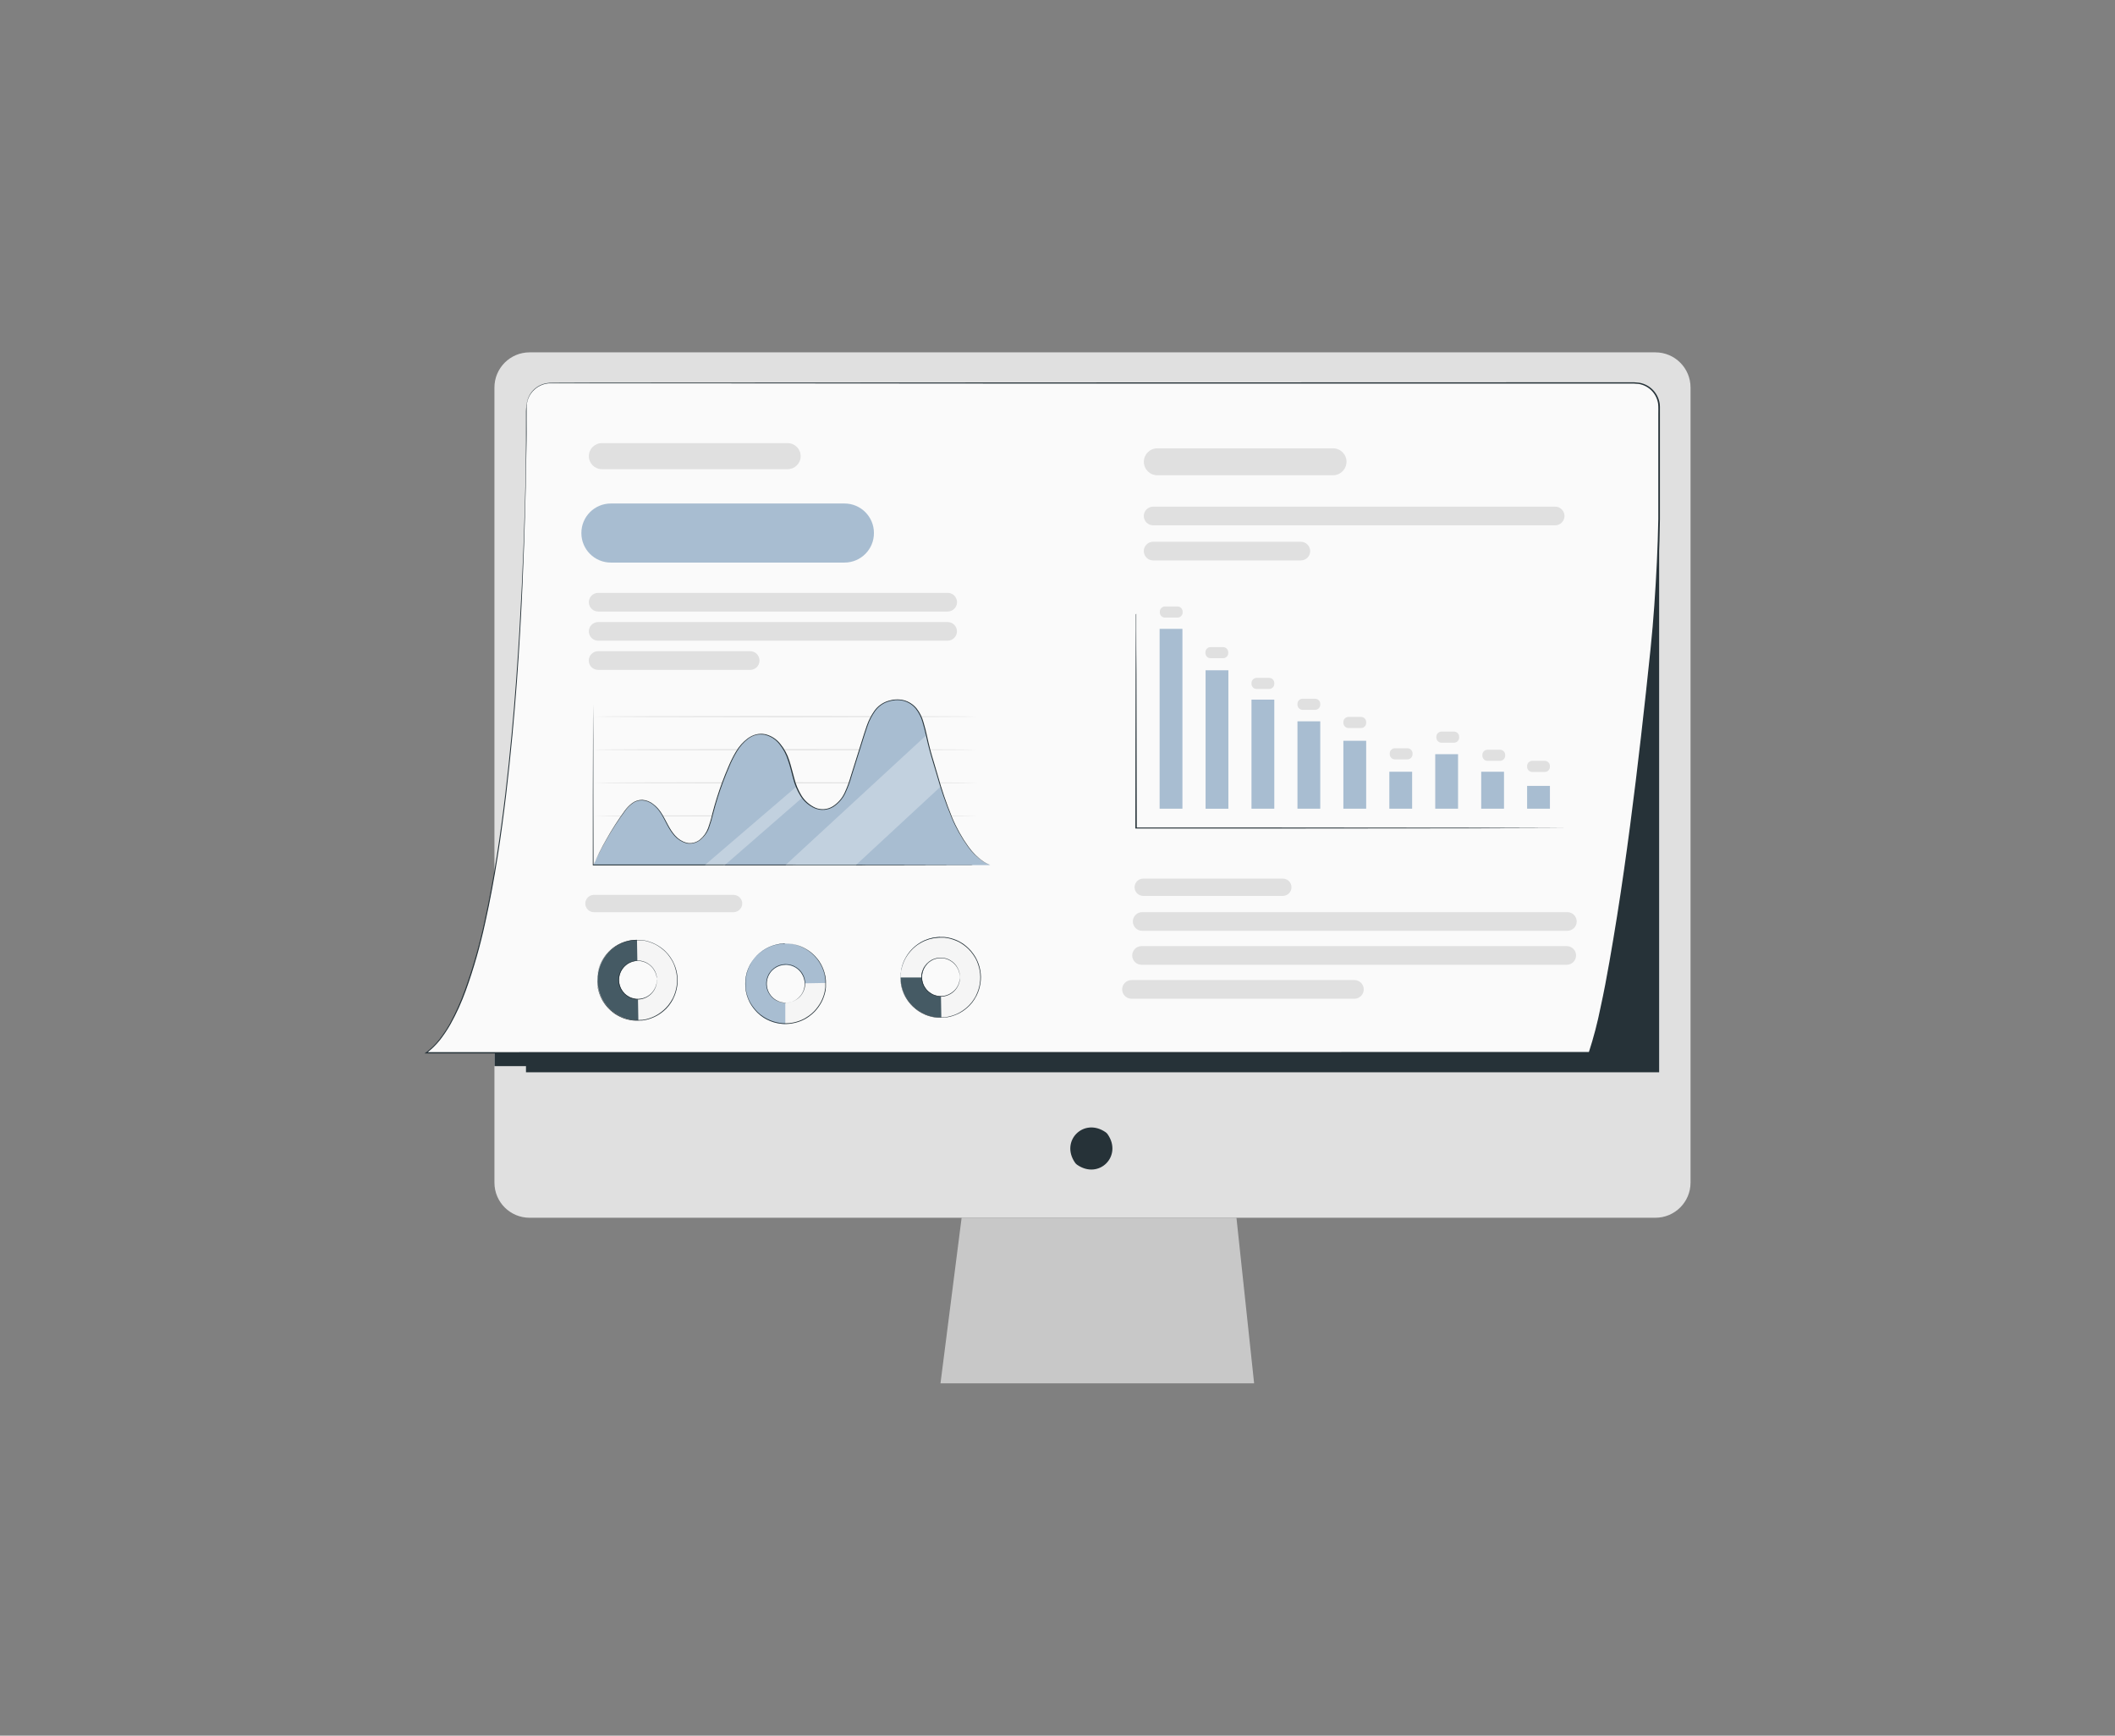
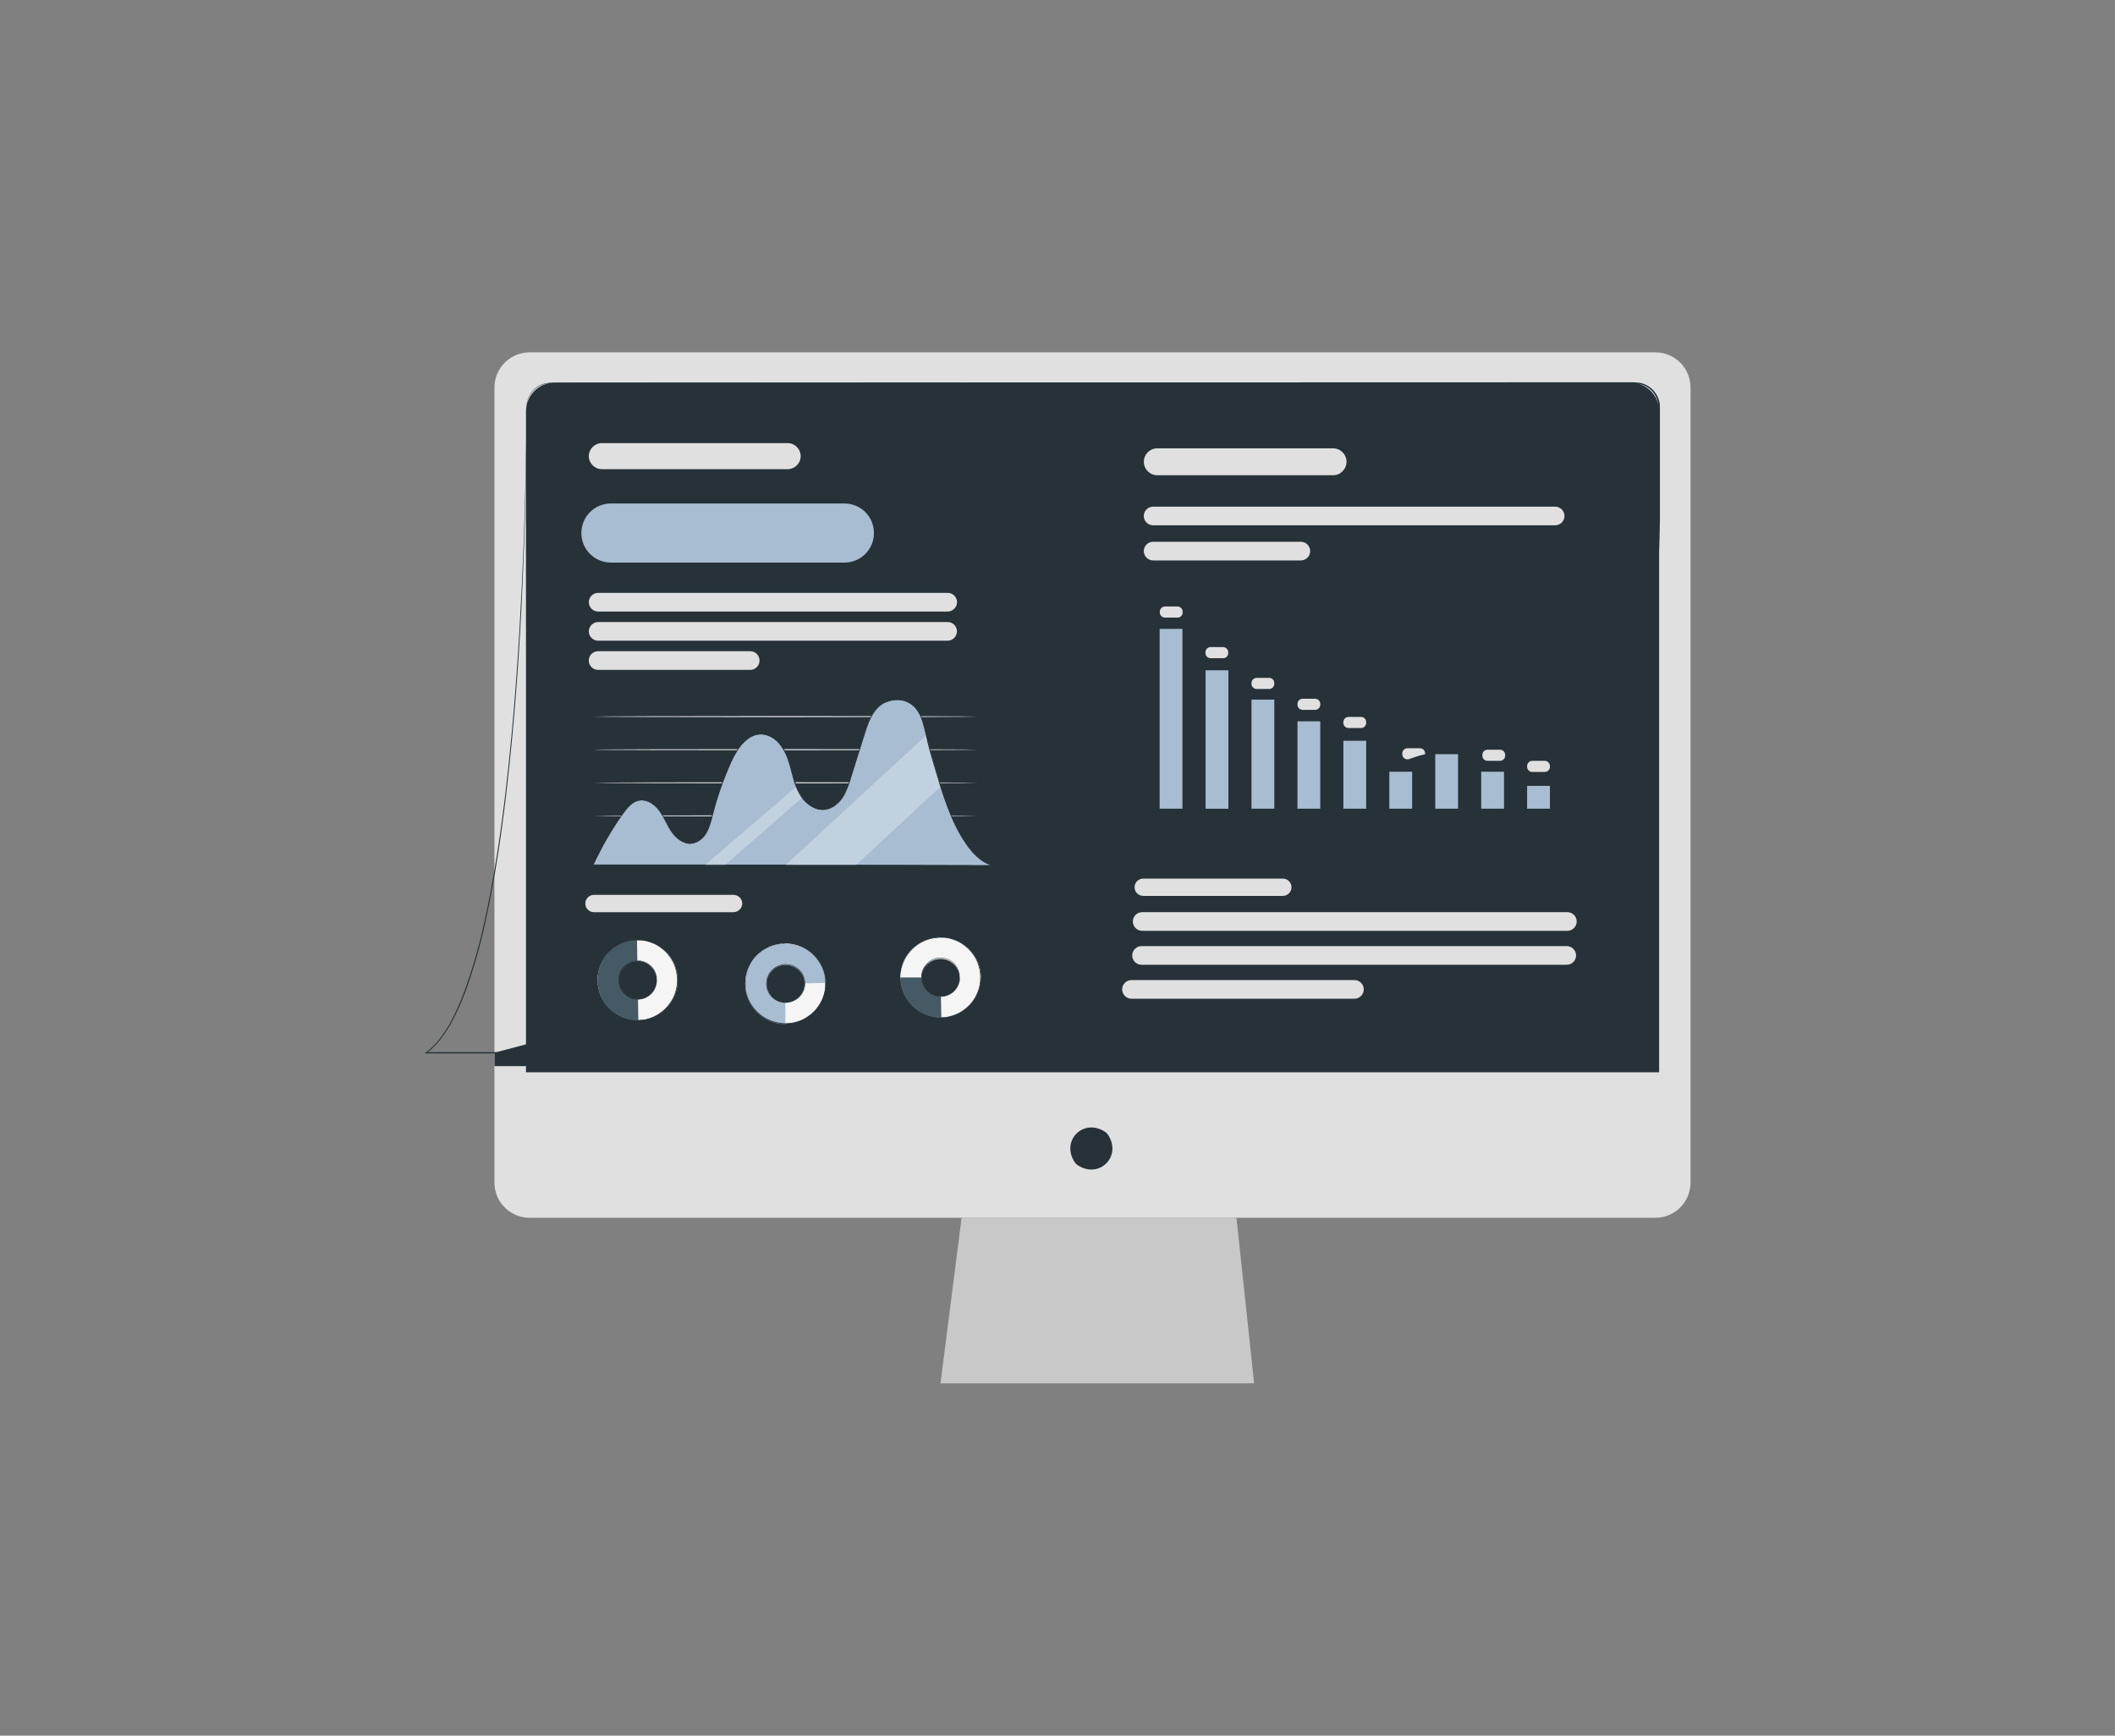
<svg xmlns="http://www.w3.org/2000/svg" version="1.1" id="レイヤー_1" x="0px" y="0px" viewBox="0 0 403.55 331.17" style="enable-background:new 0 0 403.55 331.17;" xml:space="preserve">
  <rect x="0" y="0" width="403.55" height="331.17" fill="#808080" stroke="none" />
  <style type="text/css">
	.st0{fill:#E0E0E0;}
	.st1{fill:#C8C8C8;}
	.st2{fill:#263238;}
	.st3{fill:#FAFAFA;}
	.st4{fill:#A8BDD1;}
	.st5{opacity:0.3;}
	.st6{fill:#FFFFFF;}
	.st7{fill:#F5F5F5;}
	.st8{fill:#455A64;}
	.st9{fill:none;}
</style>
  <g>
    <g id="freepik--Device--inject-760_00000029030498442518692410000002890749514413390217_">
      <g>
        <path class="st0" d="M315.85,67.23H101.04c-3.7,0-6.7,3.01-6.7,6.71v151.71c0,3.7,3,6.7,6.7,6.7h82.44h52.44h79.93     c3.7,0,6.71-3,6.71-6.7V73.94C322.56,70.23,319.56,67.23,315.85,67.23z" />
        <polygon class="st1" points="179.45,263.94 239.29,263.94 235.92,232.35 183.48,232.35    " />
      </g>
      <path class="st2" d="M211.33,216.4c2.92,4.17-1.65,8.75-5.83,5.83c-0.14-0.1-0.26-0.22-0.36-0.36c-2.92-4.17,1.65-8.74,5.83-5.83    C211.11,216.14,211.23,216.26,211.33,216.4z" />
      <path class="st2" d="M105.82,73.01h205.3c3.01,0,5.45,2.44,5.45,5.45v0v126.13l0,0H100.36l0,0V78.48    c-0.01-3.01,2.43-5.46,5.44-5.47C105.81,73.01,105.81,73.01,105.82,73.01z" />
      <path class="st2" d="M94.36,200.85v2.57h212.08c0,0,1.91-7.83,3.41-16.43c2.6-14.84,3.48-35.18,3.64-40.77s0-3.17,0-3.17    L94.36,200.85z" />
-       <path class="st3" d="M100.48,77.7c0,0,0.42,109.22-19.17,123.15h221.94c0,0,5.11-12.16,11.72-75.95c1.6-15.44,1.6-27.32,1.6-27.32    V77.61c-0.01-2.55-2.08-4.61-4.63-4.6c-0.01,0-0.02,0-0.03,0H105.13c-2.56-0.01-4.64,2.06-4.65,4.62    C100.48,77.65,100.48,77.67,100.48,77.7z" />
      <path class="st2" d="M100.48,77.7c0,0,0-0.15,0-0.45c0.09-1.19,0.65-2.3,1.56-3.08c0.78-0.67,1.75-1.06,2.77-1.12    c4.61-0.04,11.39-0.03,20.13-0.04l74.06-0.04l109.87-0.03h1.92c0.66-0.03,1.31,0,1.96,0.08c2.07,0.34,3.67,2,3.94,4.08    c0.07,0.68,0,1.32,0.03,1.98c0,1.32,0,2.64,0,3.94c0,5.3,0,10.65,0,16.07c-0.09,5.42-0.35,10.88-0.75,16.4    c-0.4,5.52-1,11.06-1.6,16.66c-1.21,11.19-2.56,22.57-4.21,34.08c-0.81,5.76-1.72,11.54-2.76,17.35c-0.53,2.9-1.07,5.81-1.69,8.71    c-0.59,2.93-1.35,5.82-2.28,8.65l-0.03,0.09h-1.48l-220.59-0.03h-0.34l0.28-0.2c0.96-0.72,1.82-1.56,2.56-2.5    c0.73-0.94,1.39-1.92,1.97-2.96c1.12-2.05,2.08-4.18,2.87-6.38c1.53-4.24,2.78-8.57,3.73-12.97c1.9-8.56,3.08-16.76,4.01-24.46    c1.82-15.4,2.61-28.77,3.15-39.71c0.53-10.94,0.71-19.48,0.81-25.27c0.1-5.79,0.1-8.61,0.1-8.84c0,0,0,0.76,0,2.25    c0,1.49,0,3.69-0.05,6.59c-0.08,5.79-0.25,14.32-0.74,25.27c-0.49,10.95-1.29,24.32-3.1,39.72c-0.92,7.7-2.09,15.91-3.99,24.48    c-0.95,4.41-2.19,8.76-3.72,13c-0.8,2.21-1.77,4.35-2.91,6.4c-0.59,1.04-1.26,2.04-1.99,2.99c-0.76,0.95-1.63,1.8-2.6,2.54    l-0.07-0.2l220.59-0.03h1.38l-0.13,0.09c0.92-2.82,1.67-5.69,2.25-8.6c0.64-2.9,1.18-5.8,1.69-8.7c1.02-5.8,1.94-11.58,2.76-17.34    c1.65-11.51,2.99-22.89,4.21-34.07c0.6-5.62,1.23-11.14,1.6-16.65c0.38-5.51,0.66-10.97,0.76-16.38c0-5.41,0-10.77,0-16.07v-3.94    c0-0.65,0.03-1.33-0.03-1.96c-0.25-1.95-1.75-3.51-3.69-3.84c-0.64-0.07-1.28-0.1-1.92-0.07h-1.95H198.93l-74.06-0.05H104.8    c-1.01,0.06-1.98,0.46-2.74,1.12c-0.56,0.48-0.99,1.08-1.26,1.76C100.59,76.55,100.49,77.12,100.48,77.7z" />
      <path class="st0" d="M150.27,89.52h-35.43c-1.37,0-2.48-1.11-2.49-2.48l0,0c0-1.37,1.11-2.49,2.49-2.49h35.43    c1.37-0.01,2.49,1.1,2.5,2.47c0,0.01,0,0.03,0,0.04l0,0C152.76,88.43,151.64,89.53,150.27,89.52z" />
      <path class="st4" d="M161.13,107.34h-44.58c-3.11,0-5.62-2.52-5.62-5.62c0-0.01,0-0.02,0-0.03l0,0c0-3.11,2.52-5.62,5.62-5.62    h44.58c3.11,0,5.62,2.52,5.62,5.62l0,0c0.02,3.11-2.49,5.64-5.6,5.65C161.15,107.34,161.14,107.34,161.13,107.34z" />
      <path class="st0" d="M180.83,116.68h-66.7c-0.98,0-1.78-0.8-1.78-1.78l0,0c0-0.98,0.8-1.78,1.78-1.78h66.7    c0.98,0,1.77,0.8,1.78,1.78l0,0C182.6,115.87,181.81,116.67,180.83,116.68z" />
      <path class="st0" d="M180.83,122.25h-66.7c-0.98,0-1.78-0.8-1.78-1.78l0,0c0-0.98,0.8-1.78,1.78-1.78c0,0,0,0,0.01,0h66.7    c0.97,0.01,1.75,0.8,1.75,1.78l0,0C182.58,121.44,181.8,122.23,180.83,122.25z" />
      <path class="st0" d="M143.14,127.81h-29.02c-0.98,0-1.78-0.79-1.78-1.77c0,0,0,0,0-0.01l0,0c0-0.98,0.8-1.78,1.78-1.78h29.02    c0.98,0,1.78,0.8,1.78,1.78c0,0,0,0,0,0.01l0,0c0,0.98-0.79,1.77-1.77,1.78C143.15,127.81,143.15,127.81,143.14,127.81z" />
      <path class="st0" d="M299.06,177.6h-81.13c-0.98,0-1.78-0.8-1.78-1.78v0l0,0c0-0.98,0.8-1.78,1.78-1.78h81.13    c0.98,0,1.78,0.79,1.78,1.78l0,0C300.84,176.8,300.04,177.6,299.06,177.6z" />
      <path class="st0" d="M296.73,100.23h-76.71c-0.98,0-1.78-0.79-1.78-1.78l0,0c0-0.98,0.8-1.78,1.78-1.78l0,0h76.71    c0.98,0,1.78,0.8,1.78,1.78l0,0C298.51,99.43,297.71,100.23,296.73,100.23z" />
      <path class="st0" d="M248.21,106.93h-28.19c-0.98,0-1.78-0.8-1.78-1.78v0l0,0c0-0.98,0.8-1.78,1.78-1.78h28.19    c0.98,0,1.77,0.8,1.78,1.78l0,0C249.99,106.13,249.2,106.93,248.21,106.93z" />
      <path class="st0" d="M298.94,184.08h-81.13c-0.98,0-1.78-0.79-1.78-1.77c0,0,0,0,0-0.01l0,0c0-0.98,0.8-1.78,1.78-1.78h0h81.13    c0.98,0,1.78,0.8,1.78,1.78l0,0C300.72,183.29,299.92,184.08,298.94,184.08C298.94,184.08,298.94,184.08,298.94,184.08z" />
      <path class="st0" d="M258.43,190.56h-42.54c-0.98,0-1.77-0.8-1.78-1.78l0,0c0-0.98,0.79-1.78,1.78-1.78h42.54    c0.98,0,1.78,0.8,1.78,1.78v0l0,0C260.21,189.76,259.41,190.56,258.43,190.56z" />
      <path class="st0" d="M254.34,90.68h-33.52c-1.42,0-2.57-1.15-2.57-2.57l0,0c0-1.42,1.15-2.57,2.57-2.57h33.53    c1.42,0,2.57,1.15,2.57,2.57v0l0,0C256.91,89.53,255.76,90.68,254.34,90.68C254.34,90.68,254.34,90.68,254.34,90.68z" />
      <path class="st2" d="M216.8,117.1c0.01,0.07,0.01,0.14,0,0.2c0,0.14,0,0.33,0,0.56c0,0.52,0,1.28,0,2.25c0,1.98,0,4.85,0.04,8.47    c0,7.26,0.03,17.49,0.06,29.45l-0.14-0.14h21.09l43.86,0.04l13.3,0.05h3.62h0.94h0.32c0,0-0.11,0-0.32,0h-0.94l-3.62,0.03    l-13.3,0.04l-43.86,0.04h-21.09h-0.13v-0.13c0-11.96,0.04-22.19,0.05-29.45c0-3.62,0.03-6.49,0.04-8.47c0-0.98,0-1.73,0-2.25    c0-0.25,0-0.44,0-0.56C216.73,117.19,216.76,117.15,216.8,117.1z" />
      <rect x="265.09" y="147.25" class="st4" width="4.35" height="7.05" />
      <rect x="282.62" y="147.25" class="st4" width="4.35" height="7.05" />
      <rect x="291.38" y="149.95" class="st4" width="4.35" height="4.35" />
      <rect x="273.85" y="143.9" class="st4" width="4.35" height="10.4" />
      <rect x="256.32" y="141.34" class="st4" width="4.35" height="12.96" />
      <rect x="247.56" y="137.63" class="st4" width="4.35" height="16.67" />
      <rect x="238.79" y="133.49" class="st4" width="4.35" height="20.81" />
      <rect x="230.03" y="127.89" class="st4" width="4.35" height="26.42" />
      <rect x="221.26" y="119.99" class="st4" width="4.35" height="34.31" />
      <path class="st0" d="M294.75,147.29h-2.39c-0.54,0-0.98-0.44-0.98-0.98v-0.16c0-0.54,0.44-0.98,0.98-0.98h2.39    c0.54,0,0.98,0.44,0.98,0.98v0.16C295.73,146.85,295.29,147.29,294.75,147.29z" />
      <path class="st0" d="M286.21,145.17h-2.39c-0.54,0-0.98-0.44-0.98-0.98v-0.16c0-0.54,0.44-0.98,0.98-0.98h2.39    c0.54,0,0.98,0.44,0.98,0.98v0.16C287.19,144.73,286.75,145.17,286.21,145.17z" />
-       <path class="st0" d="M277.43,141.71h-2.39c-0.54,0-0.98-0.44-0.98-0.98v-0.16c0-0.54,0.44-0.98,0.98-0.98h2.39    c0.54,0,0.98,0.44,0.98,0.98v0.16C278.41,141.27,277.97,141.71,277.43,141.71z" />
-       <path class="st0" d="M268.54,144.89h-2.39c-0.54,0-0.98-0.44-0.98-0.98v-0.16c0-0.54,0.44-0.98,0.98-0.98h2.39    c0.54,0,0.98,0.44,0.98,0.98v0.16C269.52,144.45,269.08,144.89,268.54,144.89z" />
+       <path class="st0" d="M268.54,144.89c-0.54,0-0.98-0.44-0.98-0.98v-0.16c0-0.54,0.44-0.98,0.98-0.98h2.39    c0.54,0,0.98,0.44,0.98,0.98v0.16C269.52,144.45,269.08,144.89,268.54,144.89z" />
      <path class="st0" d="M259.69,138.91h-2.39c-0.54,0-0.98-0.44-0.98-0.98v-0.16c0-0.54,0.44-0.98,0.98-0.98h2.39    c0.54,0,0.98,0.44,0.98,0.98v0.16C260.67,138.48,260.23,138.91,259.69,138.91z" />
      <path class="st0" d="M250.93,135.44h-2.39c-0.54,0-0.98-0.44-0.98-0.98v-0.16c0-0.54,0.44-0.98,0.98-0.98h2.39    c0.54,0,0.98,0.44,0.98,0.98v0.16C251.91,135,251.47,135.44,250.93,135.44z" />
      <path class="st0" d="M242.16,131.46h-2.39c-0.54,0-0.98-0.44-0.98-0.98v-0.16c0-0.54,0.44-0.98,0.98-0.98h2.39    c0.54,0,0.98,0.44,0.98,0.98v0.16C243.14,131.02,242.7,131.46,242.16,131.46z" />
      <path class="st0" d="M233.37,125.59h-2.39c-0.54,0-0.98-0.44-0.98-0.98v-0.16c0-0.54,0.44-0.98,0.98-0.98h2.39    c0.54,0,0.98,0.44,0.98,0.98v0.16C234.35,125.16,233.91,125.59,233.37,125.59z" />
      <path class="st0" d="M224.67,117.84h-2.39c-0.54,0-0.98-0.44-0.98-0.98v-0.16c0-0.54,0.44-0.98,0.98-0.98h2.39    c0.54,0,0.98,0.44,0.98,0.98v0.16C225.65,117.41,225.21,117.84,224.67,117.84z" />
      <path class="st0" d="M244.77,170.94h-26.64c-0.91,0-1.65-0.74-1.65-1.65l0,0l0,0c0-0.91,0.74-1.65,1.65-1.65l0,0h26.64    c0.91,0,1.65,0.74,1.65,1.65l0,0l0,0C246.42,170.2,245.68,170.94,244.77,170.94L244.77,170.94z" />
      <path class="st0" d="M139.96,174.05h-26.63c-0.91,0-1.65-0.74-1.65-1.65l0,0l0,0c0-0.91,0.73-1.66,1.65-1.66c0,0,0,0,0.01,0h26.63    c0.91,0.02,1.64,0.75,1.66,1.66l0,0C141.6,173.3,140.87,174.03,139.96,174.05z" />
      <path class="st0" d="M186.52,155.67c0,0.06-16.39,0.11-36.58,0.11s-36.59-0.05-36.59-0.11c0-0.06,16.37-0.11,36.59-0.11    S186.52,155.62,186.52,155.67z" />
      <path class="st0" d="M186.52,149.36c0,0.06-16.39,0.11-36.58,0.11s-36.59-0.05-36.59-0.11c0-0.06,16.37-0.11,36.59-0.11    S186.52,149.3,186.52,149.36z" />
      <path class="st0" d="M186.52,143.04c0,0.06-16.39,0.11-36.58,0.11s-36.59-0.04-36.59-0.11s16.37-0.11,36.59-0.11    S186.52,142.98,186.52,143.04z" />
      <path class="st0" d="M186.52,136.73c0,0.06-16.39,0.11-36.58,0.11s-36.59-0.05-36.59-0.11c0-0.06,16.37-0.11,36.59-0.11    S186.52,136.67,186.52,136.73z" />
      <path class="st4" d="M181.36,155.44c-1.42-3.44-2.4-7.2-3.5-10.77c-0.95-3.1-1.04-4.55-1.86-7.18c-1.29-4.13-4.7-4.58-7.17-3.46    c-2.2,1-3.16,3.59-3.89,5.93c-0.88,2.79-1.75,5.59-2.61,8.4c-0.35,1.34-0.89,2.63-1.6,3.82c-0.72,1.2-1.91,2.03-3.28,2.29    c-2.25,0.29-4.24-1.58-5.2-3.65c-0.96-2.07-1.22-4.41-2.07-6.53c-0.85-2.12-2.61-4.14-4.88-4.19c-2.78-0.05-4.66,2.78-5.82,5.35    c-1.45,3.23-2.63,6.58-3.5,10.01c-0.23,1.18-0.63,2.33-1.16,3.41c-0.55,1.08-1.57,1.85-2.76,2.09c-1.52,0.19-2.94-0.9-3.83-2.17    c-0.89-1.27-1.43-2.77-2.34-4.02c-0.91-1.25-2.37-2.3-3.89-2.04c-1.36,0.24-2.33,1.43-3.14,2.56c-2.18,3.08-4.06,6.35-5.62,9.78    h75.69C185.43,163.85,182.79,158.88,181.36,155.44z" />
      <path class="st2" d="M185.63,165.06h-0.28h-0.8h-3.08l-11.3,0.03l-37.29,0.03h-19.77v-0.1c0-9.7,0-17.97,0.04-23.81    c0-2.91,0-5.23,0.03-6.82c0-0.79,0-1.39,0-1.81v-0.47c0-0.11,0-0.16,0-0.16s0,0.05,0,0.16v0.5c0,0.42,0,1.02,0,1.81    c0,1.59,0,3.91,0.03,6.82c0,5.85,0,14.11,0.04,23.81l-0.1-0.1h19.68l37.29,0.03l11.3,0.03h3.08h0.8    C185.42,165.02,185.53,165.04,185.63,165.06z" />
      <g class="st5">
        <polygon class="st6" points="176.74,140.28 149.88,165.06 163.31,165.06 179.48,150.08    " />
      </g>
      <g class="st5">
        <polyline class="st6" points="153.08,152.19 138.3,165.06 134.49,165.06 151.95,150.09 153.46,152.66    " />
      </g>
      <path class="st2" d="M113.22,165.06c0.74-1.69,1.57-3.34,2.49-4.94c1.06-1.89,2.24-3.71,3.51-5.46c0.39-0.53,0.85-1.01,1.38-1.41    c0.57-0.43,1.27-0.66,1.99-0.64c0.75,0.06,1.47,0.34,2.06,0.82c0.63,0.48,1.16,1.07,1.57,1.74c0.87,1.34,1.43,2.96,2.59,4.25    c0.58,0.66,1.33,1.14,2.17,1.38c0.43,0.1,0.88,0.1,1.31,0c0.44-0.1,0.85-0.29,1.21-0.56c0.73-0.59,1.29-1.37,1.61-2.25    c0.33-0.92,0.61-1.86,0.82-2.81c0.51-1.99,1.13-3.95,1.84-5.88c0.37-0.99,0.76-1.98,1.19-2.97c0.42-1.01,0.91-2,1.47-2.94    c0.58-0.98,1.34-1.83,2.25-2.51c0.47-0.34,1-0.6,1.56-0.75c0.57-0.14,1.16-0.16,1.74-0.05c1.16,0.27,2.19,0.93,2.92,1.87    c0.76,0.92,1.33,1.98,1.69,3.12c0.38,1.12,0.64,2.29,0.97,3.45c0.29,1.16,0.76,2.27,1.38,3.29c0.63,1.01,1.55,1.81,2.64,2.31    c1.09,0.45,2.33,0.35,3.33-0.28c0.98-0.63,1.76-1.52,2.25-2.58c0.48-1.05,0.88-2.13,1.19-3.24c0.69-2.18,1.36-4.33,2.02-6.43    c0.34-1.05,0.64-2.1,1.01-3.12c0.35-1.02,0.85-1.98,1.47-2.86c0.62-0.87,1.51-1.51,2.52-1.85c0.49-0.16,1-0.27,1.52-0.3    c0.51-0.03,1.02,0.01,1.52,0.13c0.98,0.25,1.86,0.81,2.49,1.59c0.59,0.76,1.03,1.63,1.29,2.56c0.56,1.8,0.85,3.59,1.3,5.26    c0.22,0.84,0.47,1.65,0.71,2.45l0.69,2.34c0.76,2.76,1.68,5.47,2.76,8.13c0.82,1.99,1.88,3.88,3.13,5.62    c0.79,1.12,1.77,2.09,2.89,2.86c0.3,0.19,0.61,0.36,0.94,0.49c0.22,0.1,0.33,0.15,0.33,0.15l-0.34-0.13    c-0.33-0.13-0.65-0.29-0.96-0.48c-1.14-0.77-2.14-1.73-2.94-2.85c-1.27-1.76-2.34-3.65-3.17-5.66c-1.1-2.65-2.04-5.37-2.81-8.13    c-0.23-0.76-0.46-1.54-0.7-2.34s-0.49-1.61-0.71-2.46c-0.46-1.69-0.76-3.47-1.31-5.25c-0.25-0.91-0.68-1.75-1.26-2.5    c-0.61-0.75-1.45-1.29-2.4-1.53c-0.48-0.11-0.98-0.15-1.47-0.12c-0.5,0.04-0.99,0.14-1.47,0.3c-0.98,0.32-1.82,0.95-2.42,1.78    c-0.61,0.86-1.1,1.81-1.44,2.81c-0.37,1.01-0.67,2.06-1.01,3.11l-2.02,6.44c-0.31,1.12-0.71,2.21-1.2,3.26    c-0.5,1.09-1.31,2.02-2.32,2.67c-0.52,0.32-1.11,0.51-1.72,0.56c-0.62,0.05-1.23-0.05-1.81-0.29c-1.13-0.5-2.09-1.33-2.74-2.38    c-0.64-1.04-1.12-2.18-1.41-3.37c-0.33-1.16-0.56-2.32-0.97-3.44c-0.34-1.11-0.9-2.15-1.63-3.05c-0.7-0.9-1.7-1.54-2.81-1.79    c-0.55-0.1-1.11-0.09-1.65,0.04c-0.54,0.14-1.04,0.39-1.48,0.71c-0.88,0.67-1.61,1.5-2.17,2.45c-0.56,0.93-1.05,1.9-1.46,2.91    c-0.42,0.99-0.82,1.97-1.19,2.96c-0.71,1.92-1.33,3.87-1.84,5.85c-0.22,0.96-0.5,1.91-0.83,2.84c-0.34,0.92-0.92,1.72-1.69,2.33    c-0.38,0.29-0.82,0.5-1.28,0.61c-0.46,0.11-0.94,0.11-1.39,0c-0.87-0.26-1.65-0.76-2.25-1.44c-1.18-1.33-1.73-2.95-2.59-4.28    c-0.4-0.65-0.92-1.22-1.52-1.69c-0.57-0.45-1.26-0.72-1.99-0.78c-0.69-0.02-1.36,0.19-1.91,0.61c-0.52,0.39-0.98,0.85-1.36,1.38    c-1.28,1.74-2.46,3.55-3.54,5.43c-0.89,1.55-1.51,2.78-1.93,3.62l-0.47,0.96C113.29,164.94,113.22,165.06,113.22,165.06z" />
      <path class="st7" d="M114.01,187.12c-0.05-4.23,3.34-7.69,7.56-7.74s7.69,3.34,7.74,7.56c0.05,4.21-3.32,7.67-7.53,7.74    C117.55,194.74,114.08,191.36,114.01,187.12z M125.32,186.94c-0.04-2.02-1.71-3.63-3.73-3.59c-2.02,0.04-3.63,1.71-3.59,3.73    c0.04,2.01,1.7,3.62,3.72,3.59C123.75,190.64,125.36,188.97,125.32,186.94z" />
      <path class="st8" d="M114.01,187.12c-0.07-4.23,3.3-7.73,7.53-7.81l0.07,4.01c-2.03,0.1-3.59,1.83-3.48,3.86    c0.1,1.93,1.67,3.45,3.6,3.49l0.07,4.01C117.55,194.74,114.08,191.36,114.01,187.12z" />
      <path class="st9" d="M114.01,187.12c-0.05-4.23,3.34-7.69,7.56-7.74s7.69,3.34,7.74,7.56c0.05,4.21-3.32,7.67-7.53,7.74    C117.55,194.74,114.08,191.36,114.01,187.12z M125.32,186.94c-0.04-2.02-1.71-3.63-3.73-3.59c-2.02,0.04-3.63,1.71-3.59,3.73    c0.04,2.01,1.7,3.62,3.72,3.59C123.75,190.64,125.36,188.97,125.32,186.94z" />
      <path class="st2" d="M125.32,186.94v0.21c0.01,0.1,0.01,0.19,0,0.29c-0.01,0.13-0.03,0.26-0.06,0.38c-0.08,0.35-0.2,0.69-0.38,1    c-0.87,1.55-2.72,2.27-4.4,1.69c-0.17-0.06-0.33-0.12-0.48-0.21c-0.16-0.08-0.32-0.18-0.46-0.29c-0.15-0.11-0.29-0.22-0.43-0.35    c-0.13-0.13-0.26-0.28-0.37-0.43c-0.24-0.31-0.43-0.65-0.56-1.01c-0.13-0.38-0.2-0.77-0.21-1.17c0-0.4,0.05-0.79,0.17-1.18    c0.12-0.37,0.29-0.72,0.52-1.03c0.11-0.15,0.23-0.3,0.35-0.44c0.13-0.13,0.27-0.25,0.42-0.37c0.14-0.11,0.29-0.21,0.45-0.3    c0.15-0.08,0.31-0.16,0.48-0.22c0.62-0.24,1.29-0.3,1.95-0.19c0.57,0.1,1.1,0.33,1.56,0.68c0.68,0.49,1.16,1.21,1.37,2.02    c0.04,0.13,0.06,0.25,0.08,0.38c0,0.11,0,0.2,0,0.28c0,0.06,0,0.12,0,0.17v0.06c0,0,0,0,0-0.06v-0.17c0-0.09-0.02-0.19-0.04-0.28    c-0.02-0.13-0.05-0.25-0.08-0.37c-0.09-0.34-0.23-0.66-0.42-0.96c-0.24-0.4-0.56-0.74-0.94-1.02c-0.45-0.33-0.98-0.56-1.54-0.66    c-0.64-0.11-1.3-0.04-1.9,0.2c-0.16,0.06-0.32,0.13-0.47,0.21c-0.15,0.09-0.3,0.19-0.44,0.3c-0.14,0.11-0.28,0.23-0.4,0.35    c-0.12,0.14-0.24,0.28-0.34,0.43c-0.22,0.31-0.39,0.65-0.5,1.01c-0.11,0.36-0.17,0.74-0.17,1.12c0.02,0.77,0.28,1.51,0.74,2.13    c0.11,0.15,0.23,0.29,0.36,0.42c0.13,0.12,0.27,0.24,0.42,0.34c0.14,0.1,0.29,0.2,0.44,0.28c0.15,0.08,0.31,0.15,0.48,0.2    c1.16,0.41,2.45,0.2,3.41-0.56c0.37-0.29,0.68-0.64,0.91-1.05c0.18-0.3,0.31-0.63,0.39-0.98c0.04-0.12,0.06-0.25,0.07-0.38    c0.01-0.09,0.01-0.19,0-0.28v-0.17C125.32,186.96,125.32,186.94,125.32,186.94z" />
      <path class="st2" d="M114.01,187.12c0,0.04,0,0.08,0,0.12c0,0.08,0,0.21,0,0.37c0,0.16,0,0.17,0,0.26c0,0.1,0.03,0.21,0.05,0.32    c0.02,0.11,0.04,0.24,0.07,0.37c0.03,0.14,0.06,0.28,0.11,0.42c0.19,0.72,0.48,1.4,0.88,2.02c0.51,0.83,1.18,1.56,1.97,2.14    l0.33,0.24c0.12,0.08,0.24,0.15,0.37,0.22s0.24,0.15,0.37,0.21l0.4,0.19l0.2,0.1l0.21,0.07l0.43,0.15    c0.15,0.04,0.3,0.07,0.45,0.11c0.15,0.04,0.31,0.08,0.46,0.1c0.32,0.05,0.64,0.09,0.97,0.1c0.16,0,0.33,0,0.49,0l0.51-0.03h0.25    l0.25-0.04c0.17-0.03,0.34-0.05,0.51-0.09c0.34-0.09,0.68-0.19,1.01-0.32c0.34-0.13,0.67-0.28,0.98-0.46    c0.16-0.09,0.31-0.2,0.47-0.29c0.16-0.1,0.31-0.21,0.45-0.33c0.3-0.23,0.59-0.48,0.85-0.75c0.13-0.14,0.25-0.29,0.38-0.43    l0.1-0.11l0.08-0.12l0.17-0.24l0.17-0.24l0.15-0.25l0.15-0.25l0.08-0.13l0.06-0.13c0.08-0.18,0.16-0.36,0.25-0.56l0.2-0.56    c0.24-0.78,0.36-1.6,0.35-2.41c-0.02-0.82-0.17-1.62-0.43-2.4c-0.07-0.19-0.14-0.38-0.21-0.56s-0.18-0.35-0.26-0.53l-0.07-0.13    l-0.08-0.13l-0.16-0.25l-0.16-0.25l-0.18-0.24l-0.17-0.23l-0.09-0.11l-0.1-0.11l-0.39-0.42c-0.28-0.26-0.57-0.5-0.88-0.73    c-0.15-0.12-0.3-0.22-0.46-0.31l-0.48-0.28c-0.32-0.16-0.66-0.3-1-0.42c-0.33-0.12-0.67-0.21-1.02-0.29    c-0.17-0.03-0.35-0.04-0.52-0.07l-0.25-0.03h-0.25h-0.51c-0.17,0-0.33,0-0.5,0.03c-0.32,0.02-0.64,0.06-0.96,0.13    c-0.15,0.03-0.31,0.06-0.46,0.11c-0.15,0.04-0.3,0.08-0.45,0.13l-0.43,0.16l-0.21,0.08l-0.2,0.1l-0.39,0.2    c-0.13,0.07-0.25,0.15-0.37,0.22c-0.12,0.07-0.24,0.15-0.35,0.22c-0.11,0.08-0.22,0.17-0.33,0.25c-0.77,0.61-1.41,1.35-1.9,2.2    c-0.37,0.64-0.65,1.33-0.82,2.05c-0.03,0.15-0.08,0.29-0.1,0.42s-0.03,0.26-0.05,0.37s-0.03,0.22-0.04,0.32v0.27    c0,0.16,0,0.28,0,0.37c0,0.08,0,0.12,0,0.12v-0.12c0-0.08,0-0.21,0-0.37c0-0.16,0-0.17,0-0.27s0-0.21,0.04-0.32    c0.04-0.11,0.03-0.24,0.04-0.38c0.02-0.13,0.06-0.28,0.09-0.42c0.16-0.73,0.43-1.42,0.8-2.07c0.49-0.86,1.13-1.63,1.91-2.25    l0.33-0.25l0.35-0.23c0.12-0.07,0.24-0.16,0.37-0.22l0.4-0.2l0.2-0.1l0.21-0.08l0.43-0.16c0.14-0.06,0.3-0.09,0.45-0.13    c0.15-0.05,0.3-0.09,0.46-0.11c0.32-0.07,0.65-0.12,0.97-0.13c0.17,0,0.34,0,0.51,0h0.51c0.09,0,0.17,0,0.26,0l0.26,0.03    c0.17,0.03,0.35,0.04,0.52,0.08c0.35,0.07,0.69,0.17,1.03,0.29c0.35,0.12,0.69,0.26,1.01,0.43c0.16,0.08,0.33,0.19,0.49,0.28    c0.16,0.09,0.32,0.2,0.47,0.31c0.31,0.22,0.61,0.47,0.88,0.73c0.13,0.14,0.27,0.28,0.4,0.43l0.1,0.11l0.09,0.11l0.18,0.24    l0.18,0.24l0.16,0.25l0.16,0.26l0.08,0.12l0.07,0.13l0.27,0.56l0.22,0.56c0.55,1.57,0.58,3.28,0.08,4.87l-0.2,0.56l-0.25,0.56    l-0.06,0.13l-0.07,0.13l-0.15,0.26l-0.15,0.26l-0.17,0.24l-0.17,0.24l-0.08,0.12l-0.1,0.11l-0.38,0.44    c-0.27,0.27-0.56,0.52-0.87,0.76c-0.14,0.12-0.3,0.23-0.46,0.33c-0.16,0.1-0.31,0.2-0.48,0.29c-0.32,0.18-0.65,0.33-1,0.46    c-0.33,0.13-0.68,0.24-1.02,0.32c-0.17,0.04-0.35,0.06-0.52,0.09l-0.26,0.04c-0.09,0.01-0.17,0.01-0.26,0l-0.51,0.03    c-0.17,0-0.34,0-0.51,0c-0.33-0.01-0.65-0.05-0.97-0.1c-0.16-0.02-0.31-0.06-0.47-0.1c-0.16-0.04-0.31-0.07-0.46-0.12l-0.44-0.15    l-0.21-0.08l-0.2-0.09l-0.4-0.19c-0.13-0.06-0.25-0.15-0.38-0.21c-0.12-0.07-0.25-0.14-0.37-0.22l-0.33-0.24    c-0.79-0.59-1.47-1.33-1.98-2.17c-0.39-0.63-0.68-1.32-0.87-2.04c-0.03-0.15-0.08-0.28-0.1-0.42s-0.04-0.26-0.06-0.38    s-0.04-0.22-0.05-0.32v-0.27v-0.37C114.01,187.16,114.01,187.12,114.01,187.12z" />
      <path class="st7" d="M149.76,180.03c4.23-0.05,7.69,3.34,7.74,7.56s-3.34,7.69-7.56,7.74c-4.21,0.05-7.68-3.32-7.74-7.53    C142.14,183.56,145.52,180.09,149.76,180.03z M149.94,191.33c2.02-0.04,3.63-1.71,3.59-3.73c-0.04-2.02-1.71-3.63-3.73-3.59    c-2.02,0.04-3.62,1.7-3.59,3.72C146.24,189.76,147.92,191.37,149.94,191.33c0.02,0,0.02,0,0.03,0H149.94z" />
      <path class="st4" d="M149.76,180.03c4.23-0.07,7.72,3.29,7.81,7.52l-4.01,0.07c-0.1-2.03-1.83-3.59-3.86-3.48    c-1.93,0.1-3.45,1.67-3.49,3.6l-4.01,0.06C142.14,183.56,145.52,180.09,149.76,180.03z" />
      <path class="st4" d="M142.19,187.72c0-4.23,3.42-7.67,7.65-7.69v4.01c-2.03,0.08-3.61,1.79-3.53,3.82    c0.08,1.92,1.61,3.46,3.53,3.53v4.01C145.61,195.39,142.19,191.95,142.19,187.72z" />
      <path class="st9" d="M149.76,180.03c4.23-0.05,7.69,3.34,7.74,7.56s-3.34,7.69-7.56,7.74c-4.21,0.05-7.68-3.32-7.74-7.53    C142.14,183.56,145.52,180.09,149.76,180.03z M149.94,191.33c2.02-0.04,3.63-1.71,3.59-3.73c-0.04-2.02-1.71-3.63-3.73-3.59    c-2.02,0.04-3.62,1.7-3.59,3.72C146.24,189.76,147.92,191.37,149.94,191.33c0.02,0,0.02,0,0.03,0H149.94z" />
      <path class="st2" d="M149.97,191.33h-0.24c-0.09,0.01-0.19,0.01-0.28,0c-0.13-0.01-0.26-0.04-0.38-0.07    c-0.35-0.08-0.68-0.2-1-0.38c-0.41-0.23-0.78-0.54-1.07-0.92c-0.36-0.45-0.61-0.98-0.73-1.54c-0.13-0.65-0.09-1.32,0.13-1.95    c0.06-0.17,0.13-0.33,0.2-0.48c0.08-0.16,0.18-0.31,0.29-0.46c0.11-0.15,0.23-0.29,0.35-0.43c0.13-0.13,0.27-0.25,0.42-0.37    c0.31-0.24,0.65-0.43,1.02-0.56c0.38-0.13,0.77-0.2,1.17-0.21c0.4,0,0.79,0.06,1.18,0.17c0.37,0.11,0.72,0.29,1.03,0.51    c0.15,0.11,0.3,0.23,0.44,0.35c0.13,0.13,0.25,0.27,0.37,0.42c0.11,0.14,0.21,0.29,0.3,0.45c0.08,0.16,0.16,0.32,0.22,0.48    c0.24,0.62,0.3,1.29,0.19,1.95c-0.1,0.57-0.34,1.1-0.68,1.56c-0.28,0.38-0.64,0.7-1.05,0.94c-0.3,0.19-0.63,0.33-0.98,0.41    c-0.13,0.04-0.25,0.06-0.38,0.08c-0.09,0.02-0.19,0.03-0.28,0.03L149.97,191.33l0.06-0.01h0.17c0.09,0,0.19-0.02,0.28-0.03    c0.13-0.02,0.25-0.05,0.38-0.08c0.34-0.09,0.66-0.24,0.96-0.42c0.39-0.25,0.74-0.57,1.02-0.94c0.34-0.45,0.56-0.98,0.65-1.54    c0.11-0.64,0.04-1.3-0.19-1.9c-0.06-0.16-0.14-0.32-0.22-0.47c-0.09-0.16-0.19-0.32-0.3-0.47c-0.11-0.14-0.23-0.27-0.36-0.4    c-0.4-0.39-0.89-0.68-1.43-0.85c-0.36-0.11-0.74-0.17-1.12-0.16c-0.77,0.01-1.51,0.27-2.13,0.73c-0.15,0.11-0.29,0.23-0.42,0.36    c-0.12,0.13-0.24,0.27-0.34,0.42c-0.1,0.14-0.2,0.29-0.28,0.44c-0.08,0.16-0.14,0.31-0.2,0.48c-0.41,1.16-0.2,2.45,0.56,3.42    c0.29,0.37,0.64,0.67,1.05,0.91c0.3,0.18,0.63,0.31,0.97,0.39c0.13,0.03,0.25,0.06,0.38,0.07c0.11,0,0.2,0,0.28,0h0.17    L149.97,191.33z" />
      <path class="st2" d="M149.76,180.03h-0.12l-0.37,0.03H149l-0.32,0.05l-0.37,0.07c-0.14,0.03-0.28,0.06-0.42,0.11    c-0.71,0.19-1.39,0.48-2.02,0.88c-0.83,0.51-1.56,1.18-2.14,1.97l-0.24,0.34c-0.07,0.11-0.14,0.24-0.21,0.36    c-0.07,0.12-0.15,0.24-0.21,0.38c-0.06,0.13-0.12,0.26-0.19,0.39l-0.09,0.2l-0.07,0.21l-0.15,0.43c-0.04,0.15-0.07,0.3-0.11,0.45    c-0.04,0.15-0.08,0.31-0.1,0.46c-0.05,0.32-0.09,0.64-0.1,0.97c0,0.16,0,0.33,0,0.5l0.03,0.5c-0.01,0.09-0.01,0.17,0,0.26    l0.04,0.25c0.03,0.17,0.05,0.34,0.09,0.51c0.08,0.34,0.19,0.68,0.31,1.01c0.13,0.34,0.28,0.67,0.46,0.98    c0.1,0.16,0.2,0.31,0.3,0.47c0.1,0.16,0.21,0.31,0.33,0.45c0.23,0.3,0.48,0.58,0.75,0.85l0.43,0.38l0.11,0.1l0.12,0.08l0.24,0.17    l0.24,0.17l0.25,0.15l0.26,0.15l0.12,0.07l0.13,0.06l0.56,0.25l0.56,0.2c1.57,0.5,3.26,0.47,4.81-0.07l0.56-0.22l0.53-0.26    l0.13-0.07l0.12-0.08l0.25-0.16l0.25-0.16l0.23-0.17l0.23-0.18l0.12-0.09l0.11-0.1l0.42-0.39c0.26-0.28,0.5-0.57,0.72-0.88    c0.12-0.15,0.22-0.3,0.31-0.46c0.09-0.16,0.19-0.31,0.28-0.48c0.16-0.32,0.31-0.66,0.43-1c0.12-0.33,0.21-0.67,0.28-1.02    c0.03-0.17,0.05-0.34,0.08-0.52l0.03-0.25c0-0.08,0-0.17,0-0.25v-0.51c0-0.17,0-0.33,0-0.49c-0.02-0.32-0.07-0.64-0.13-0.96    c0-0.16-0.08-0.31-0.11-0.46s-0.08-0.3-0.13-0.45l-0.17-0.42l-0.08-0.21l-0.1-0.2c-0.07-0.13-0.13-0.26-0.2-0.39    c-0.07-0.13-0.15-0.25-0.22-0.37c-0.07-0.12-0.15-0.24-0.23-0.35l-0.25-0.33c-0.6-0.77-1.35-1.41-2.2-1.9    c-0.64-0.37-1.33-0.65-2.05-0.82c-0.15-0.03-0.28-0.08-0.42-0.09l-0.38-0.06c-0.11,0-0.22-0.03-0.32-0.04h-0.27h-0.36h0.65    c0.1,0,0.21,0.03,0.33,0.04l0.38,0.05c0.14,0.02,0.28,0.05,0.42,0.09c0.72,0.16,1.42,0.43,2.06,0.8c0.87,0.48,1.63,1.13,2.25,1.91    c0.08,0.11,0.17,0.22,0.26,0.33c0.09,0.11,0.15,0.24,0.23,0.36c0.08,0.12,0.16,0.24,0.22,0.37l0.2,0.4l0.1,0.2    c0,0.07,0.05,0.14,0.08,0.21l0.17,0.43c0.05,0.15,0.08,0.3,0.13,0.45c0.05,0.15,0.09,0.31,0.12,0.47    c0.07,0.32,0.11,0.65,0.13,0.97c0,0.16,0,0.33,0,0.5v0.51c0,0.08,0,0.17,0,0.25l-0.03,0.26c0,0.17-0.04,0.35-0.07,0.52    c-0.07,0.35-0.17,0.7-0.29,1.03c-0.12,0.35-0.26,0.68-0.43,1.01c-0.09,0.16-0.19,0.32-0.28,0.48c-0.09,0.16-0.2,0.32-0.31,0.47    c-0.22,0.31-0.47,0.61-0.73,0.89l-0.43,0.4l-0.11,0.1l-0.12,0.09l-0.23,0.18l-0.24,0.19l-0.25,0.16l-0.25,0.16l-0.13,0.08    l-0.13,0.07l-0.56,0.27l-0.56,0.22c-0.78,0.27-1.6,0.41-2.43,0.44c-0.83,0-1.65-0.12-2.44-0.36l-0.56-0.2l-0.56-0.25l-0.13-0.06    l-0.13-0.07l-0.26-0.15l-0.25-0.15l-0.24-0.17l-0.24-0.17l-0.12-0.09l-0.11-0.1l-0.43-0.38c-0.27-0.27-0.53-0.56-0.76-0.86    c-0.12-0.14-0.23-0.3-0.33-0.46c-0.1-0.16-0.2-0.31-0.3-0.47c-0.17-0.32-0.33-0.66-0.46-1c-0.13-0.33-0.23-0.68-0.31-1.02    c-0.04-0.17-0.06-0.35-0.1-0.52l-0.04-0.26c0-0.08,0-0.17,0-0.25l-0.03-0.51c0-0.17,0-0.34,0-0.5c0.01-0.33,0.04-0.66,0.1-0.98    c0.02-0.16,0.06-0.31,0.1-0.47c0.04-0.15,0.07-0.31,0.11-0.46s0.11-0.29,0.16-0.44l0.07-0.21l0.1-0.2l0.19-0.4    c0.06-0.13,0.15-0.25,0.22-0.38c0.07-0.13,0.14-0.25,0.22-0.36l0.24-0.34c0.59-0.79,1.33-1.46,2.17-1.97    c0.63-0.39,1.32-0.69,2.04-0.87c0.15-0.03,0.29-0.08,0.42-0.1l0.38-0.06l0.32-0.05h0.27h0.36L149.76,180.03z" />
      <path class="st7" d="M171.83,186.59c-0.05-4.23,3.34-7.69,7.56-7.74c4.23-0.05,7.69,3.34,7.74,7.56c0.05,4.21-3.32,7.67-7.53,7.74    C175.38,194.21,171.9,190.83,171.83,186.59z M183.14,186.41c-0.04-2.02-1.71-3.63-3.73-3.59s-3.63,1.71-3.59,3.73    c0.04,2.02,1.7,3.62,3.72,3.59C181.57,190.11,183.18,188.43,183.14,186.41c0,0,0-0.01,0-0.01V186.41z" />
      <path class="st8" d="M171.83,186.59c-0.07-4.23,3.3-7.73,7.53-7.81l0.06,4.01c-2.03,0.1-3.59,1.83-3.48,3.86    c0.1,1.93,1.67,3.45,3.6,3.49l0.07,4.01C175.38,194.21,171.9,190.83,171.83,186.59z" />
      <path class="st7" d="M179.47,178.85c4.23-0.01,7.67,3.41,7.69,7.65h-4.01c-0.08-2.03-1.79-3.61-3.82-3.53    c-1.92,0.08-3.46,1.61-3.53,3.53h-4.01C171.8,182.26,175.23,178.84,179.47,178.85z" />
      <path class="st9" d="M171.83,186.59c-0.05-4.23,3.34-7.69,7.56-7.74c4.23-0.05,7.69,3.34,7.74,7.56c0.05,4.21-3.32,7.67-7.53,7.74    C175.38,194.21,171.9,190.83,171.83,186.59z M183.14,186.41c-0.04-2.02-1.71-3.63-3.73-3.59s-3.63,1.71-3.59,3.73    c0.04,2.02,1.7,3.62,3.72,3.59C181.57,190.11,183.18,188.43,183.14,186.41c0,0,0-0.01,0-0.01V186.41z" />
      <path class="st2" d="M183.14,186.4c0,0,0,0,0,0.06v0.17c0.01,0.09,0.01,0.19,0,0.28c-0.01,0.13-0.03,0.26-0.06,0.39    c-0.08,0.35-0.2,0.68-0.38,0.99c-0.23,0.41-0.54,0.78-0.91,1.07c-0.98,0.79-2.3,1.02-3.49,0.61c-0.17-0.06-0.33-0.13-0.49-0.21    c-0.16-0.08-0.31-0.18-0.46-0.29c-0.15-0.11-0.29-0.22-0.43-0.35c-0.13-0.13-0.26-0.28-0.37-0.43c-0.24-0.31-0.43-0.65-0.56-1.02    c-0.13-0.38-0.2-0.77-0.21-1.16c0-0.4,0.05-0.8,0.17-1.18c0.12-0.37,0.29-0.72,0.52-1.03c0.11-0.15,0.23-0.3,0.35-0.44    c0.13-0.13,0.27-0.25,0.42-0.37c0.14-0.11,0.29-0.21,0.45-0.3c0.15-0.09,0.31-0.16,0.48-0.22c0.62-0.24,1.29-0.3,1.95-0.19    c0.57,0.1,1.1,0.33,1.56,0.68c0.38,0.28,0.7,0.64,0.94,1.04c0.19,0.31,0.33,0.64,0.42,0.98c0.03,0.12,0.06,0.25,0.07,0.38    c0.02,0.09,0.03,0.19,0.03,0.29c0,0.07,0,0.13,0,0.17C183.14,186.39,183.14,186.4,183.14,186.4c0-0.02,0-0.04-0.01-0.06v-0.17    c-0.01-0.09-0.02-0.19-0.04-0.28c-0.02-0.13-0.05-0.25-0.08-0.38c-0.09-0.34-0.23-0.66-0.42-0.96c-0.55-0.89-1.45-1.5-2.47-1.69    c-0.64-0.11-1.3-0.04-1.9,0.19c-0.16,0.06-0.32,0.13-0.47,0.22c-0.15,0.09-0.3,0.19-0.44,0.29c-0.14,0.11-0.28,0.23-0.4,0.36    c-0.12,0.13-0.24,0.28-0.34,0.43c-0.22,0.31-0.39,0.65-0.5,1.01c-0.11,0.36-0.17,0.74-0.17,1.12c0.02,0.77,0.27,1.52,0.74,2.13    c0.11,0.15,0.23,0.28,0.36,0.41c0.13,0.13,0.27,0.24,0.42,0.35c0.14,0.1,0.29,0.2,0.44,0.28c0.15,0.08,0.31,0.15,0.47,0.2    c0.61,0.22,1.27,0.26,1.91,0.13c0.55-0.11,1.07-0.36,1.51-0.71c0.36-0.27,0.66-0.61,0.89-1c0.18-0.3,0.31-0.63,0.39-0.97    c0.03-0.12,0.06-0.25,0.07-0.38c0.02-0.09,0.03-0.19,0.03-0.28v-0.17C183.13,186.45,183.14,186.42,183.14,186.4z" />
      <path class="st2" d="M171.83,186.59v0.12c0,0.08,0,0.2,0.03,0.36v0.27c0,0.1,0.04,0.2,0.06,0.32c0.02,0.12,0.04,0.24,0.07,0.37    c0.03,0.13,0.07,0.27,0.1,0.42c0.19,0.72,0.49,1.4,0.88,2.02c0.51,0.83,1.18,1.56,1.97,2.14l0.33,0.24    c0.12,0.08,0.24,0.15,0.36,0.22s0.25,0.15,0.38,0.21l0.4,0.19l0.2,0.09l0.21,0.08l0.43,0.15c0.15,0.05,0.3,0.08,0.45,0.12    c0.15,0.04,0.31,0.07,0.46,0.1c0.32,0.05,0.64,0.09,0.97,0.1c0.16,0,0.33,0,0.49,0l0.51-0.03c0.08,0.01,0.17,0.01,0.25,0    l0.25-0.04c0.17-0.03,0.34-0.06,0.51-0.1c0.34-0.08,0.68-0.19,1.01-0.31c0.34-0.13,0.67-0.28,0.98-0.46l0.47-0.29    c0.16-0.1,0.31-0.21,0.46-0.33c0.3-0.23,0.58-0.48,0.85-0.75c0.12-0.15,0.25-0.29,0.38-0.43l0.1-0.11l0.08-0.11l0.17-0.24    l0.17-0.24l0.15-0.25l0.15-0.25l0.07-0.13l0.06-0.13l0.25-0.56c0.06-0.19,0.13-0.38,0.2-0.56c0.5-1.57,0.47-3.26-0.08-4.81    c-0.07-0.19-0.14-0.38-0.21-0.56l-0.26-0.53l-0.07-0.13l-0.08-0.12l-0.16-0.25l-0.16-0.25l-0.18-0.23l-0.17-0.23l-0.09-0.12    l-0.1-0.1l-0.39-0.42c-0.27-0.26-0.56-0.5-0.87-0.73c-0.15-0.12-0.3-0.22-0.46-0.31l-0.48-0.28c-0.32-0.16-0.66-0.3-1-0.42    c-0.33-0.12-0.68-0.21-1.02-0.29c-0.17-0.03-0.34-0.05-0.51-0.07l-0.25-0.04h-0.26h-0.5c-0.17,0-0.34,0-0.5,0.03    c-0.32,0.02-0.64,0.06-0.96,0.13c-0.16,0.03-0.31,0.06-0.46,0.11c-0.15,0.04-0.3,0.07-0.44,0.13l-0.43,0.16l-0.21,0.08l-0.2,0.1    l-0.39,0.2c-0.13,0.06-0.24,0.15-0.37,0.22c-0.12,0.07-0.24,0.15-0.35,0.22l-0.33,0.25c-0.77,0.61-1.41,1.35-1.9,2.2    c-0.37,0.64-0.64,1.33-0.81,2.05c-0.03,0.15-0.08,0.29-0.1,0.42c-0.02,0.13-0.03,0.25-0.05,0.37c-0.02,0.12-0.03,0.22-0.04,0.32    c-0.01,0.1,0,0.19,0,0.27c0,0.08,0,0.28,0,0.37c0,0.09,0,0.12,0,0.12v-0.12c0-0.09,0-0.21,0-0.37c0-0.16,0-0.17,0-0.27    c0-0.1,0-0.21,0.04-0.33c0.04-0.12,0.03-0.24,0.04-0.37c0.02-0.13,0.06-0.28,0.09-0.43c0.16-0.72,0.43-1.42,0.8-2.06    c0.48-0.87,1.13-1.63,1.91-2.25l0.33-0.25c0.11-0.08,0.24-0.15,0.35-0.23c0.12-0.08,0.24-0.16,0.37-0.23l0.39-0.2l0.2-0.1    l0.21-0.08l0.43-0.17c0.15-0.05,0.3-0.08,0.46-0.13c0.15-0.05,0.31-0.09,0.46-0.12c0.32-0.07,0.65-0.11,0.97-0.13    c0.17,0,0.33-0.03,0.5-0.03h0.51c0.09-0.01,0.17-0.01,0.26,0l0.26,0.03c0.17,0.03,0.35,0.04,0.52,0.08    c0.35,0.07,0.7,0.17,1.03,0.28c0.35,0.12,0.68,0.26,1.01,0.43l0.48,0.28c0.17,0.09,0.32,0.2,0.47,0.31    c0.31,0.23,0.6,0.48,0.88,0.75l0.4,0.42l0.1,0.11l0.09,0.12l0.18,0.24l0.18,0.23l0.16,0.25l0.16,0.25l0.08,0.13l0.07,0.13    l0.27,0.56l0.22,0.56c0.27,0.78,0.41,1.6,0.43,2.43c0.01,0.83-0.12,1.65-0.36,2.44c-0.06,0.19-0.13,0.38-0.2,0.56l-0.25,0.56    l-0.06,0.13l-0.08,0.13l-0.15,0.26l-0.15,0.26l-0.17,0.24l-0.17,0.24l-0.08,0.12l-0.1,0.11l-0.39,0.44    c-0.27,0.27-0.56,0.53-0.86,0.76c-0.14,0.12-0.3,0.23-0.46,0.33c-0.16,0.1-0.31,0.2-0.48,0.29c-0.32,0.18-0.65,0.33-1,0.46    c-0.33,0.13-0.68,0.23-1.02,0.32c-0.17,0.04-0.35,0.06-0.52,0.09l-0.26,0.04h-0.26l-0.51,0.03c-0.17,0-0.34,0-0.51,0    c-0.33-0.01-0.65-0.04-0.97-0.1c-0.16,0-0.31-0.07-0.47-0.1l-0.46-0.12l-0.43-0.15l-0.21-0.08l-0.2-0.1l-0.4-0.19    c-0.13-0.06-0.25-0.15-0.38-0.21l-0.37-0.22l-0.33-0.25c-0.79-0.59-1.47-1.32-1.98-2.16c-0.39-0.63-0.68-1.32-0.87-2.04    c-0.04-0.14-0.08-0.28-0.1-0.42c0-0.13-0.04-0.26-0.06-0.37c-0.02-0.11-0.04-0.22-0.05-0.32v-0.27v-0.37    C171.83,186.62,171.83,186.59,171.83,186.59z" />
    </g>
  </g>
</svg>